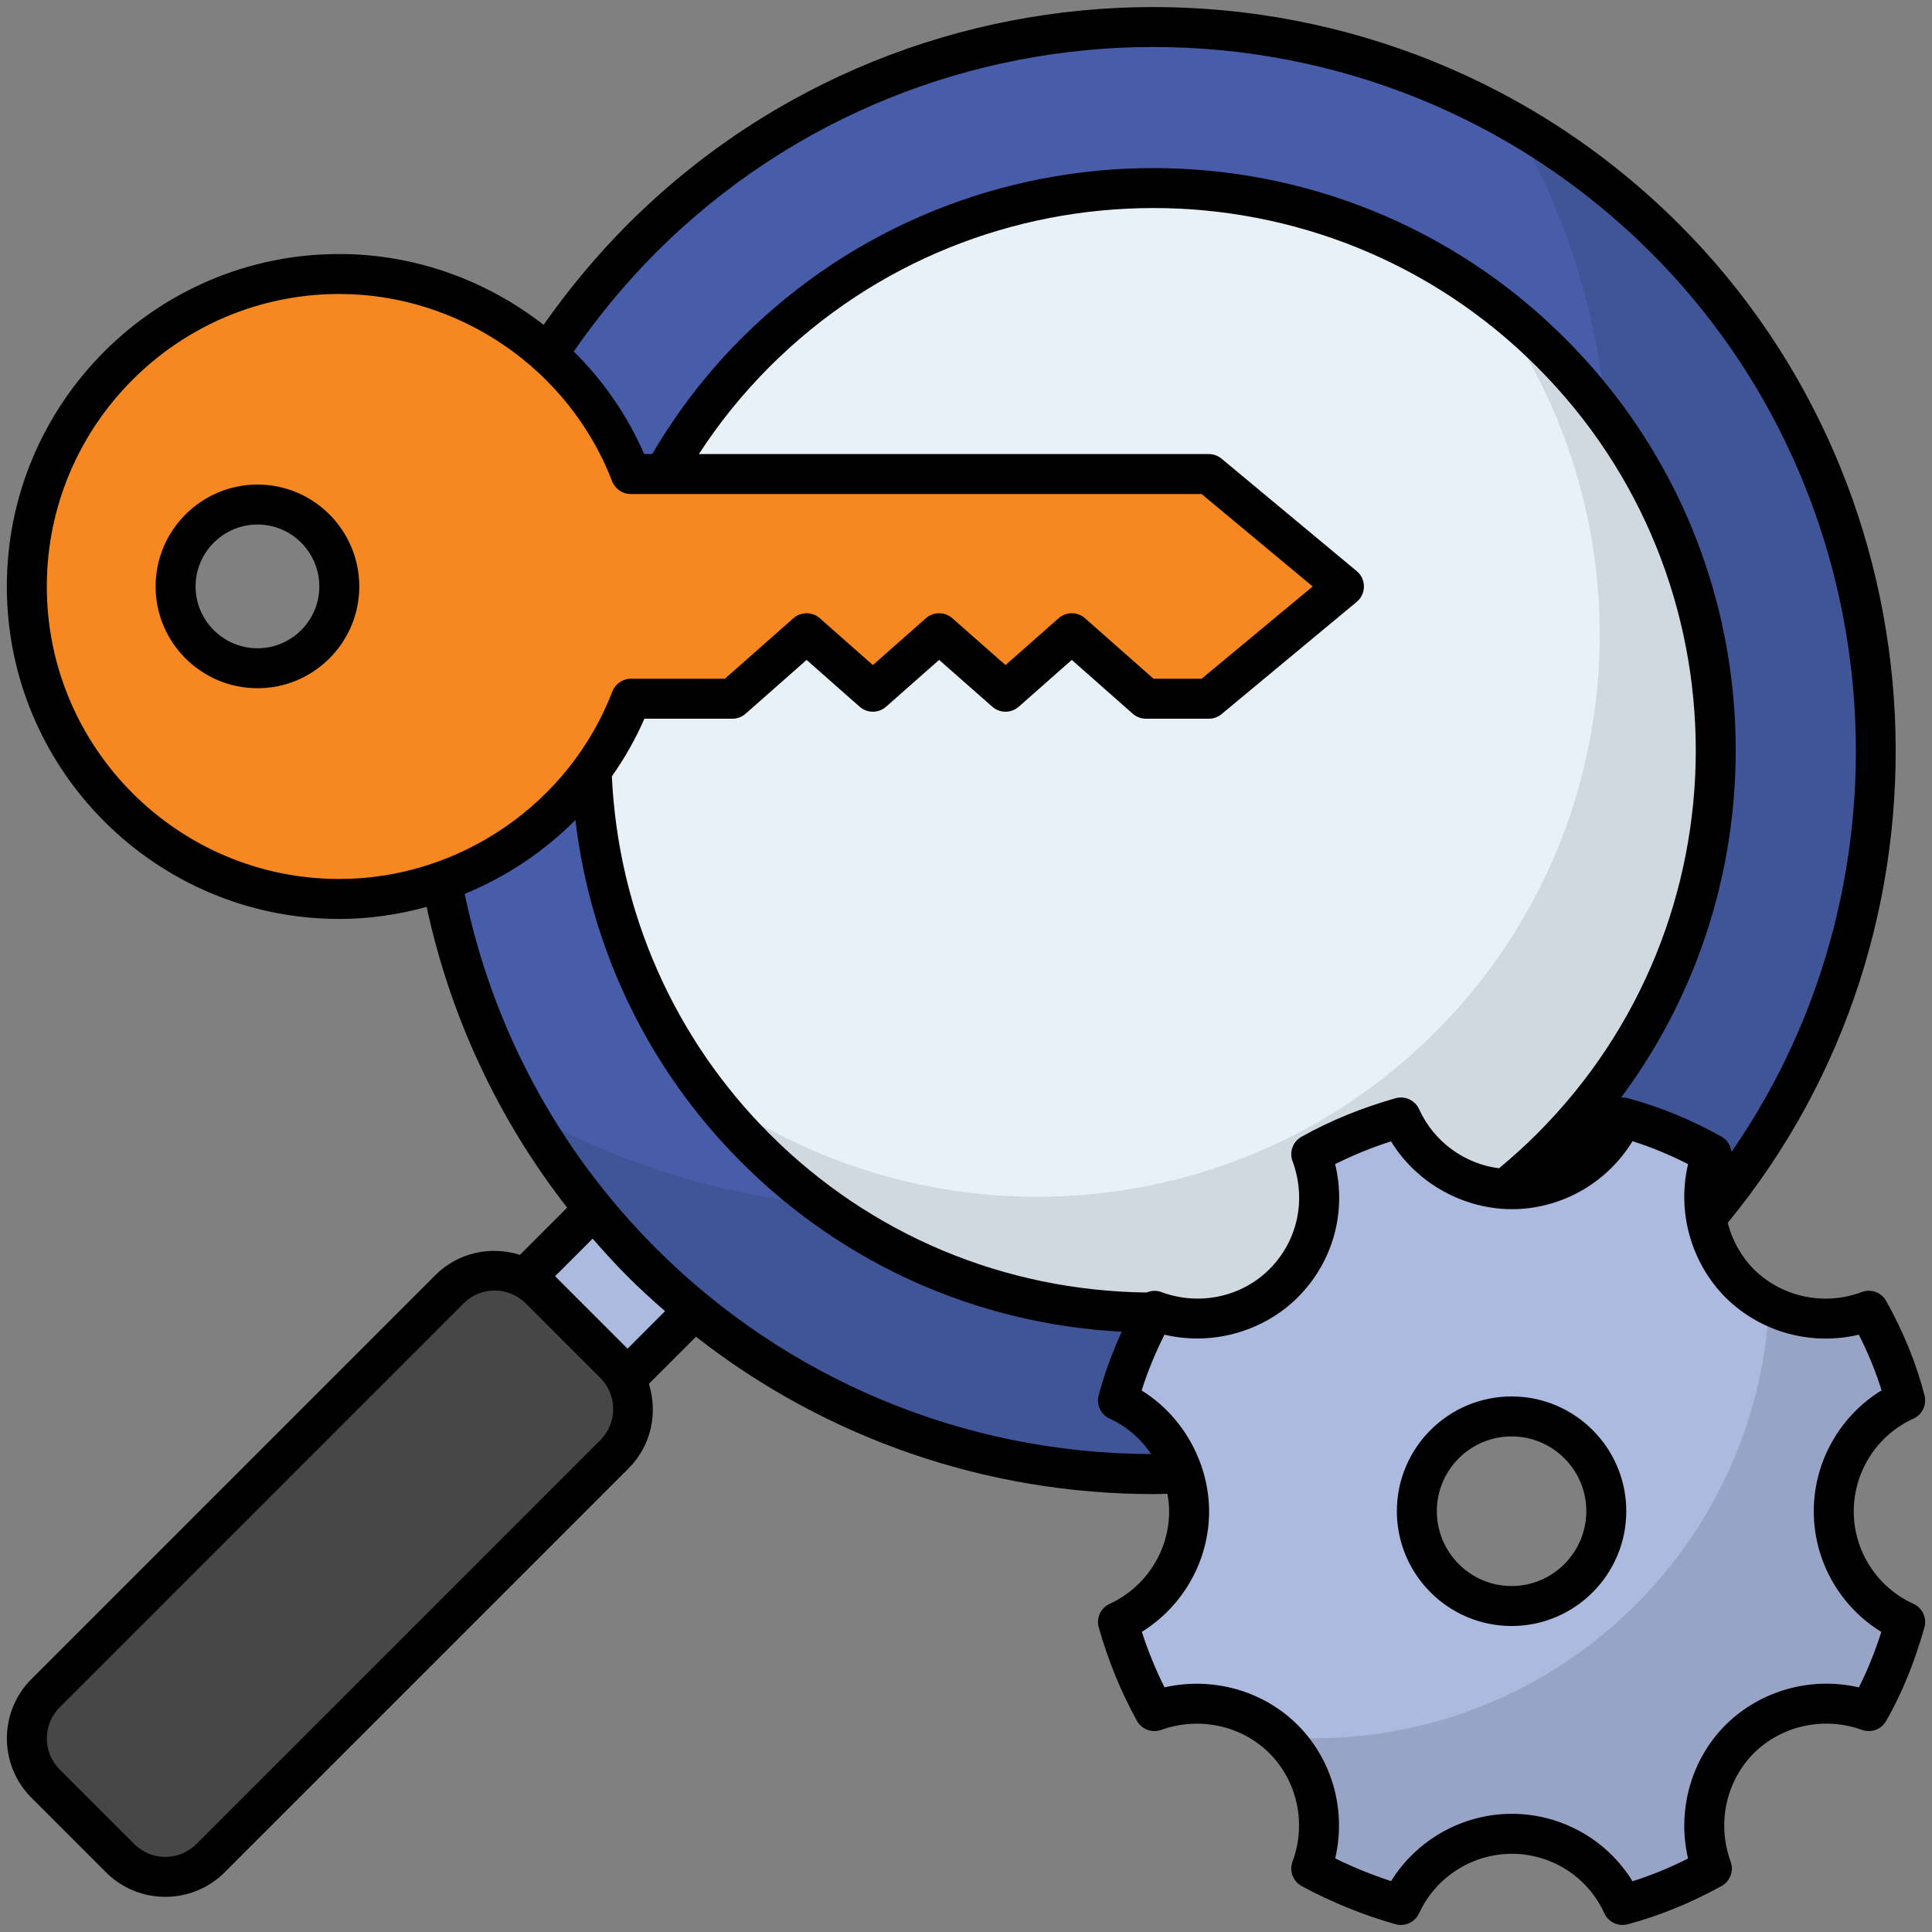
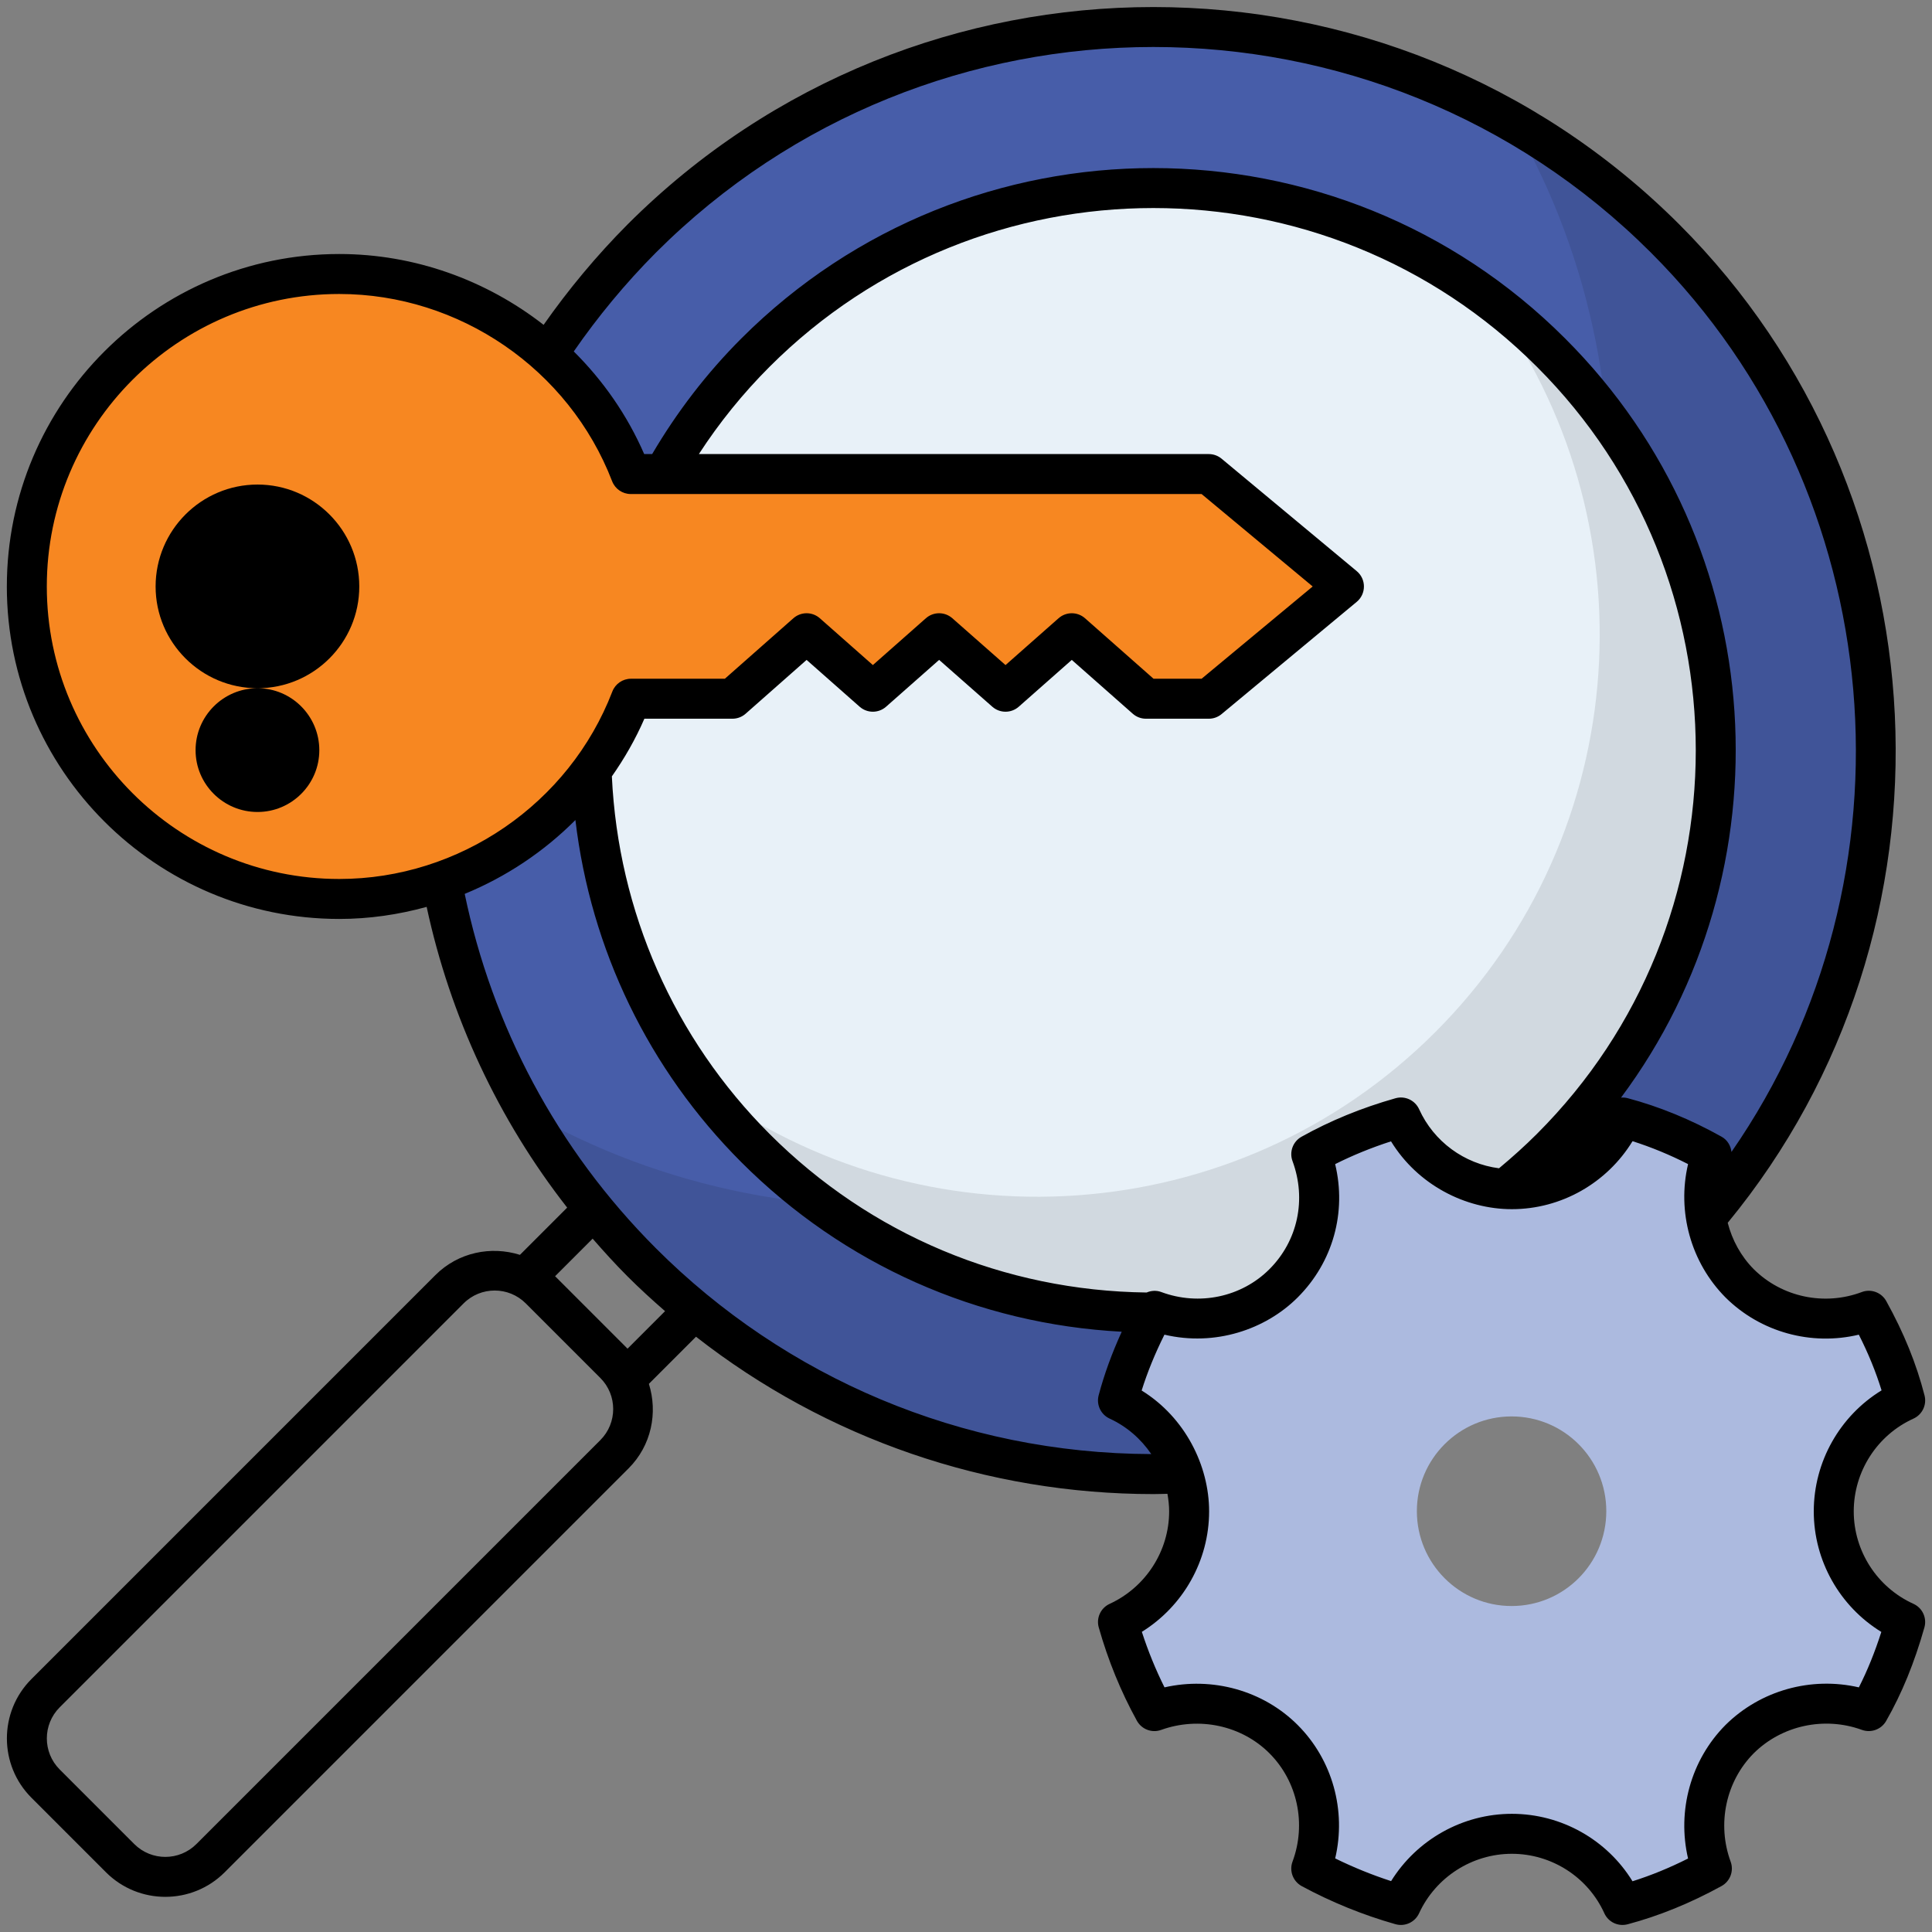
<svg xmlns="http://www.w3.org/2000/svg" height="512" viewBox="0 0 512 512" width="512">
  <rect x="0" y="0" width="512" height="512" fill="#808080" stroke="none" />
  <g id="_x34_7_Keyword_Solution">
    <g>
-       <path d="m108.801 334.633h84.404v37.745h-84.404z" fill="#acbadf" transform="matrix(.707 -.707 .707 .707 -205.738 210.314)" />
-       <path d="m55.791 492.438 107.05-107.05c6.615-6.615 6.615-17.339 0-23.954l-19.767-19.767c-6.615-6.615-17.339-6.615-23.954 0l-107.05 107.05c-6.615 6.615-6.615 17.339 0 23.954l19.767 19.767c6.615 6.614 17.34 6.614 23.954 0z" fill="#474747" />
      <path d="m441.296 334.47c-74.924 74.924-196.378 74.924-271.262.041-74.924-74.923-74.924-196.377 0-271.301 74.884-74.883 196.338-74.884 271.262.04 74.884 74.882 74.884 196.337 0 271.22z" fill="#475da9" />
      <path d="m441.28 334.459c-74.925 74.924-196.363 74.924-271.23.058-12.243-12.301-22.495-25.833-30.755-40.185 73.285 42.178 168.42 31.926 231.101-30.755 62.623-62.623 72.875-157.817 30.755-231.101 14.352 8.26 27.885 18.512 40.128 30.755 74.926 74.924 74.926 196.361.001 271.228z" opacity=".1" />
      <path d="m200.257 304.286c-58.132-58.132-58.132-152.719.002-210.853 58.11-58.11 152.679-58.091 210.811.04 58.11 58.109 58.112 152.662.002 210.772-58.134 58.134-152.705 58.151-210.815.041z" fill="#e8f1f8" />
      <path d="m411.052 304.231c-58.112 58.17-152.662 58.17-210.774.059-5.214-5.155-9.9-10.662-14.176-16.344 58.346 43.291 141.414 38.429 194.254-14.411 52.899-52.899 57.644-135.966 14.235-194.312 5.741 4.276 11.247 9.021 16.461 14.235 58.113 58.111 58.113 152.661 0 210.773z" opacity=".1" />
      <path d="m320.347 125.629h-153.183c-11.938-30.997-42.033-53.017-77.244-53.017-45.744 0-82.811 37.117-82.811 82.811 0 45.744 37.067 82.811 82.811 82.811 35.261 0 65.356-22.019 77.294-53.067h26.885l19.662-17.355 17.555 15.499 17.555-15.499 17.606 15.499 17.555-15.499 19.662 17.355h16.653l35.813-29.744zm-252.095 51.462c-11.988 0-21.718-9.73-21.718-21.668 0-11.988 9.731-21.718 21.718-21.718 11.938 0 21.668 9.73 21.668 21.718.001 11.938-9.73 21.668-21.668 21.668z" fill="#f78721" />
      <path d="m485.963 400.527c0-13.067 7.795-24.352 18.932-29.4-2.153-8.39-5.494-16.26-9.651-23.759-11.433 4.307-24.945 1.93-34.226-7.276-9.206-9.28-11.582-22.791-7.35-34.225-7.424-4.158-15.294-7.499-23.683-9.726-5.048 11.136-16.185 19.006-29.326 19.006-13.067 0-24.351-7.87-29.4-19.006-8.389 2.374-16.333 5.568-23.757 9.726 4.306 11.655 1.93 24.944-7.35 34.225-9.206 9.206-22.644 11.582-34.226 7.276-4.083 7.499-7.424 15.369-9.651 23.759 11.136 5.122 18.857 16.333 18.857 29.4 0 12.992-7.721 24.201-18.857 29.325 2.376 8.389 5.642 16.333 9.651 23.609 11.582-4.158 25.02-1.782 34.226 7.424 9.28 9.28 11.656 22.719 7.35 34.301 7.424 4.009 15.368 7.276 23.757 9.65 5.123-11.136 16.333-18.858 29.4-18.858 12.918 0 24.277 7.721 29.326 18.858 8.389-2.226 16.259-5.568 23.683-9.65-4.232-11.508-1.856-25.021 7.35-34.301 9.28-9.206 22.792-11.582 34.226-7.424 4.158-7.276 7.276-15.22 9.651-23.609-11.137-5.047-18.932-16.184-18.932-29.325zm-85.379 25.085c-13.85 0-25.1-11.25-25.1-25.145 0-13.851 11.25-25.101 25.1-25.101 13.895 0 25.101 11.25 25.101 25.101 0 13.895-11.206 25.145-25.101 25.145z" fill="#acbadf" />
-       <path d="m485.963 400.6c0-13.067 7.795-24.352 18.932-29.4-2.153-8.389-5.494-16.333-9.651-23.831-8.538 3.266-18.189 2.746-26.43-1.559-3.192 63.922-56.053 114.853-120.792 114.853-2.821 0-5.642-.074-8.464-.297.223.149.371.297.594.52 9.28 9.28 11.656 22.791 7.35 34.373 7.424 4.009 15.368 7.276 23.758 9.578 5.123-11.136 16.333-18.858 29.4-18.858 12.918 0 24.277 7.721 29.325 18.858 8.389-2.153 16.259-5.568 23.683-9.578-4.232-11.508-1.856-25.093 7.35-34.373 9.28-9.208 22.792-11.582 34.226-7.424 4.158-7.203 7.276-15.22 9.651-23.536-11.137-5.049-18.932-16.185-18.932-29.326z" opacity=".12" />
      <path d="m1.812 155.424c0 48.581 39.526 88.106 88.106 88.106 7.933 0 15.698-1.142 23.15-3.199 6.245 29.052 19.01 56.389 37.238 79.699l-12.518 12.52c-7.659-2.413-16.353-.687-22.412 5.372l-107.048 107.052c-8.667 8.667-8.667 22.773 0 31.44l19.765 19.768c8.674 8.674 22.775 8.667 31.443 0l107.049-107.049c6.056-6.056 7.782-14.743 5.376-22.398l12.488-12.49c34.562 27.044 77.152 41.704 121.244 41.704 1.228 0 2.46-.052 3.69-.076.27 1.526.453 3.074.453 4.655 0 10.483-6.19 20.104-15.773 24.515-2.369 1.089-3.594 3.742-2.88 6.252 2.462 8.701 5.859 17.017 10.105 24.72 1.262 2.281 3.987 3.315 6.428 2.428 10.048-3.607 21.317-1.187 28.691 6.188 7.442 7.442 9.846 18.71 6.128 28.709-.921 2.475.124 5.252 2.446 6.506 7.897 4.264 16.254 7.656 24.833 10.087 2.562.716 5.186-.559 6.252-2.883 4.411-9.583 14.061-15.776 24.59-15.776 10.55 0 20.169 6.182 24.502 15.747 1.065 2.358 3.661 3.597 6.185 2.932 8.28-2.198 16.652-5.606 24.875-10.126 2.296-1.262 3.325-4.013 2.42-6.469-3.677-9.994-1.267-21.275 6.108-28.712 7.452-7.4 18.726-9.834 28.686-6.208 2.41.866 5.125-.109 6.407-2.35 4.173-7.3 7.493-15.411 10.146-24.792.714-2.521-.522-5.184-2.906-6.265-9.609-4.357-15.82-13.973-15.82-24.502 0-10.573 6.211-20.22 15.82-24.577 2.337-1.06 3.579-3.648 2.943-6.139-2.156-8.398-5.471-16.58-10.146-25.012-1.272-2.299-4.06-3.323-6.501-2.387-9.914 3.723-21.146 1.347-28.598-6.048-3.43-3.458-5.735-7.74-6.917-12.311 63.887-77.575 58.485-193.258-12.828-264.574-76.863-76.812-201.904-76.825-278.737.013-8.263 8.309-15.685 17.252-22.236 26.596-15.205-11.851-34.187-18.771-54.141-18.771-48.58-.002-88.106 39.524-88.106 88.105zm157.285 226.22-107.049 107.05c-4.535 4.538-11.92 4.543-16.466 0l-19.765-19.768c-4.541-4.538-4.541-11.925 0-16.463l107.049-107.053c4.548-4.548 11.933-4.533 16.466 0l19.765 19.768c4.541 4.541 4.541 11.926 0 16.466zm7.21-24.232-19.2-19.203 9.95-9.951c3.028 3.477 6.106 6.863 9.249 10.005 3.248 3.249 6.585 6.287 9.942 9.207zm7.487-26.637c-26.305-26.32-43.387-58.987-50.642-93.888 10.974-4.513 20.977-11.166 29.338-19.571 4.069 34.287 19.403 66.116 44.001 90.709 27.122 27.122 62.645 42.874 100.779 44.896-2.566 5.628-4.616 11.199-6.115 16.849-.657 2.49.569 5.091 2.906 6.17 4.56 2.097 8.318 5.405 11.041 9.408-50.286-.155-97.011-20.255-131.308-54.573zm185.754-179.421-35.812-29.795c-.952-.791-2.151-1.226-3.387-1.226h-135.139c5.395-8.311 11.673-16.083 18.77-23.173 56.066-56.018 147.261-56.073 203.327.052 56.121 56.062 56.13 147.198 0 203.275-3.134 3.135-6.524 6.182-10.048 9.119-9.182-1.18-17.273-7.043-21.177-15.65-1.086-2.384-3.739-3.625-6.268-2.909-8.962 2.537-17.34 5.97-24.901 10.203-2.275 1.272-3.284 4.013-2.379 6.457 3.744 10.144 1.401 21.118-6.128 28.645-7.395 7.393-18.617 9.777-28.634 6.056-1.308-.495-2.689-.398-3.902.119-37.793-.46-73.211-15.309-99.889-41.987-25.354-25.349-40.146-58.957-41.829-94.794 3.338-4.758 6.26-9.85 8.618-15.281h23.328c1.293 0 2.539-.471 3.506-1.326l16.156-14.26 14.051 12.404c2.007 1.769 5.006 1.769 7.012 0l14.056-12.409 14.097 12.414c2.007 1.763 5.001 1.763 7.007-.005l14.051-12.404 16.156 14.26c.967.856 2.213 1.326 3.506 1.326h16.652c1.236 0 2.431-.432 3.382-1.223l35.812-29.744c2.551-2.115 2.551-6.03.006-8.144zm133.062 202.349c2.518 4.967 4.51 9.846 6.025 14.759-11.041 6.757-17.966 18.897-17.966 32.066 0 13.104 6.899 25.193 17.904 31.952-1.712 5.347-3.677 10.206-5.952 14.692-12.624-2.922-26.08.773-35.362 9.986-9.195 9.267-12.856 22.736-9.903 35.37-4.934 2.482-9.8 4.476-14.723 6.027-6.738-10.987-18.84-17.873-31.975-17.873-13.084 0-25.19 6.868-32.001 17.831-5.063-1.645-10.022-3.659-14.821-6.017 2.984-12.649-.693-26.111-9.94-35.355-9.164-9.166-22.62-12.851-35.29-9.973-2.343-4.696-4.354-9.621-6.004-14.715 10.958-6.803 17.826-18.886 17.826-31.926 0-12.103-6.347-24.893-17.878-32.029 1.546-4.915 3.548-9.808 6.04-14.798 13.37 3.16 26.766-1.323 35.306-9.862 9.386-9.381 13.001-22.581 9.934-35.334 4.639-2.33 9.593-4.352 14.806-6.035 7.089 11.554 19.721 17.976 32.022 17.976 13.104 0 25.211-6.943 31.98-18.015 4.934 1.564 9.862 3.597 14.718 6.069-2.963 12.593.703 26.049 9.934 35.355 9.297 9.221 22.733 12.859 35.32 9.849zm-318.816-286.732c72.69-72.69 191.008-72.69 263.75 0 63.877 63.877 71.901 165.381 21.315 238.304-.191-1.643-1.08-3.171-2.605-4.026-8.13-4.553-16.512-7.992-24.911-10.224-.588-.158-1.178-.189-1.754-.147 44.641-59.866 40.441-145.974-14.794-201.155-60.142-60.206-158.05-60.262-218.303-.057-9.23 9.225-17.133 19.553-23.662 30.667h-2.113c-4.481-10.313-10.89-19.481-18.663-27.197 6.363-9.201 13.628-18.006 21.74-26.165zm-83.876 10.938c31.82 0 60.873 19.941 72.302 49.623.791 2.043 2.751 3.392 4.944 3.392h151.271l29.441 24.497-29.441 24.451h-12.737l-18.157-16.029c-2.007-1.769-5.006-1.769-7.013 0l-14.056 12.409-14.097-12.414c-2.007-1.763-5.001-1.763-7.007.005l-14.051 12.404-14.051-12.404c-2.007-1.769-5.006-1.769-7.013 0l-18.157 16.029h-24.88c-2.193 0-4.158 1.35-4.944 3.395-11.424 29.71-40.503 49.672-72.354 49.672-42.742 0-77.515-34.773-77.515-77.515s34.773-77.515 77.515-77.515z" />
-       <path d="m68.25 182.388c14.868 0 26.964-12.096 26.964-26.964 0-14.896-12.096-27.013-26.964-27.013-14.894 0-27.011 12.117-27.011 27.013 0 14.868 12.117 26.964 27.011 26.964zm0-43.386c9.029 0 16.373 7.367 16.373 16.422 0 9.027-7.343 16.373-16.373 16.373-9.055 0-16.419-7.346-16.419-16.373-.001-9.056 7.364-16.422 16.419-16.422z" />
-       <path d="m400.584 370.071c-16.761 0-30.398 13.637-30.398 30.398 0 16.784 13.637 30.439 30.398 30.439s30.398-13.655 30.398-30.439c0-16.761-13.638-30.398-30.398-30.398zm0 50.246c-10.922 0-19.807-8.903-19.807-19.848 0-10.922 8.885-19.807 19.807-19.807s19.807 8.885 19.807 19.807c-.001 10.945-8.885 19.848-19.807 19.848z" />
+       <path d="m68.25 182.388c14.868 0 26.964-12.096 26.964-26.964 0-14.896-12.096-27.013-26.964-27.013-14.894 0-27.011 12.117-27.011 27.013 0 14.868 12.117 26.964 27.011 26.964zc9.029 0 16.373 7.367 16.373 16.422 0 9.027-7.343 16.373-16.373 16.373-9.055 0-16.419-7.346-16.419-16.373-.001-9.056 7.364-16.422 16.419-16.422z" />
    </g>
  </g>
</svg>